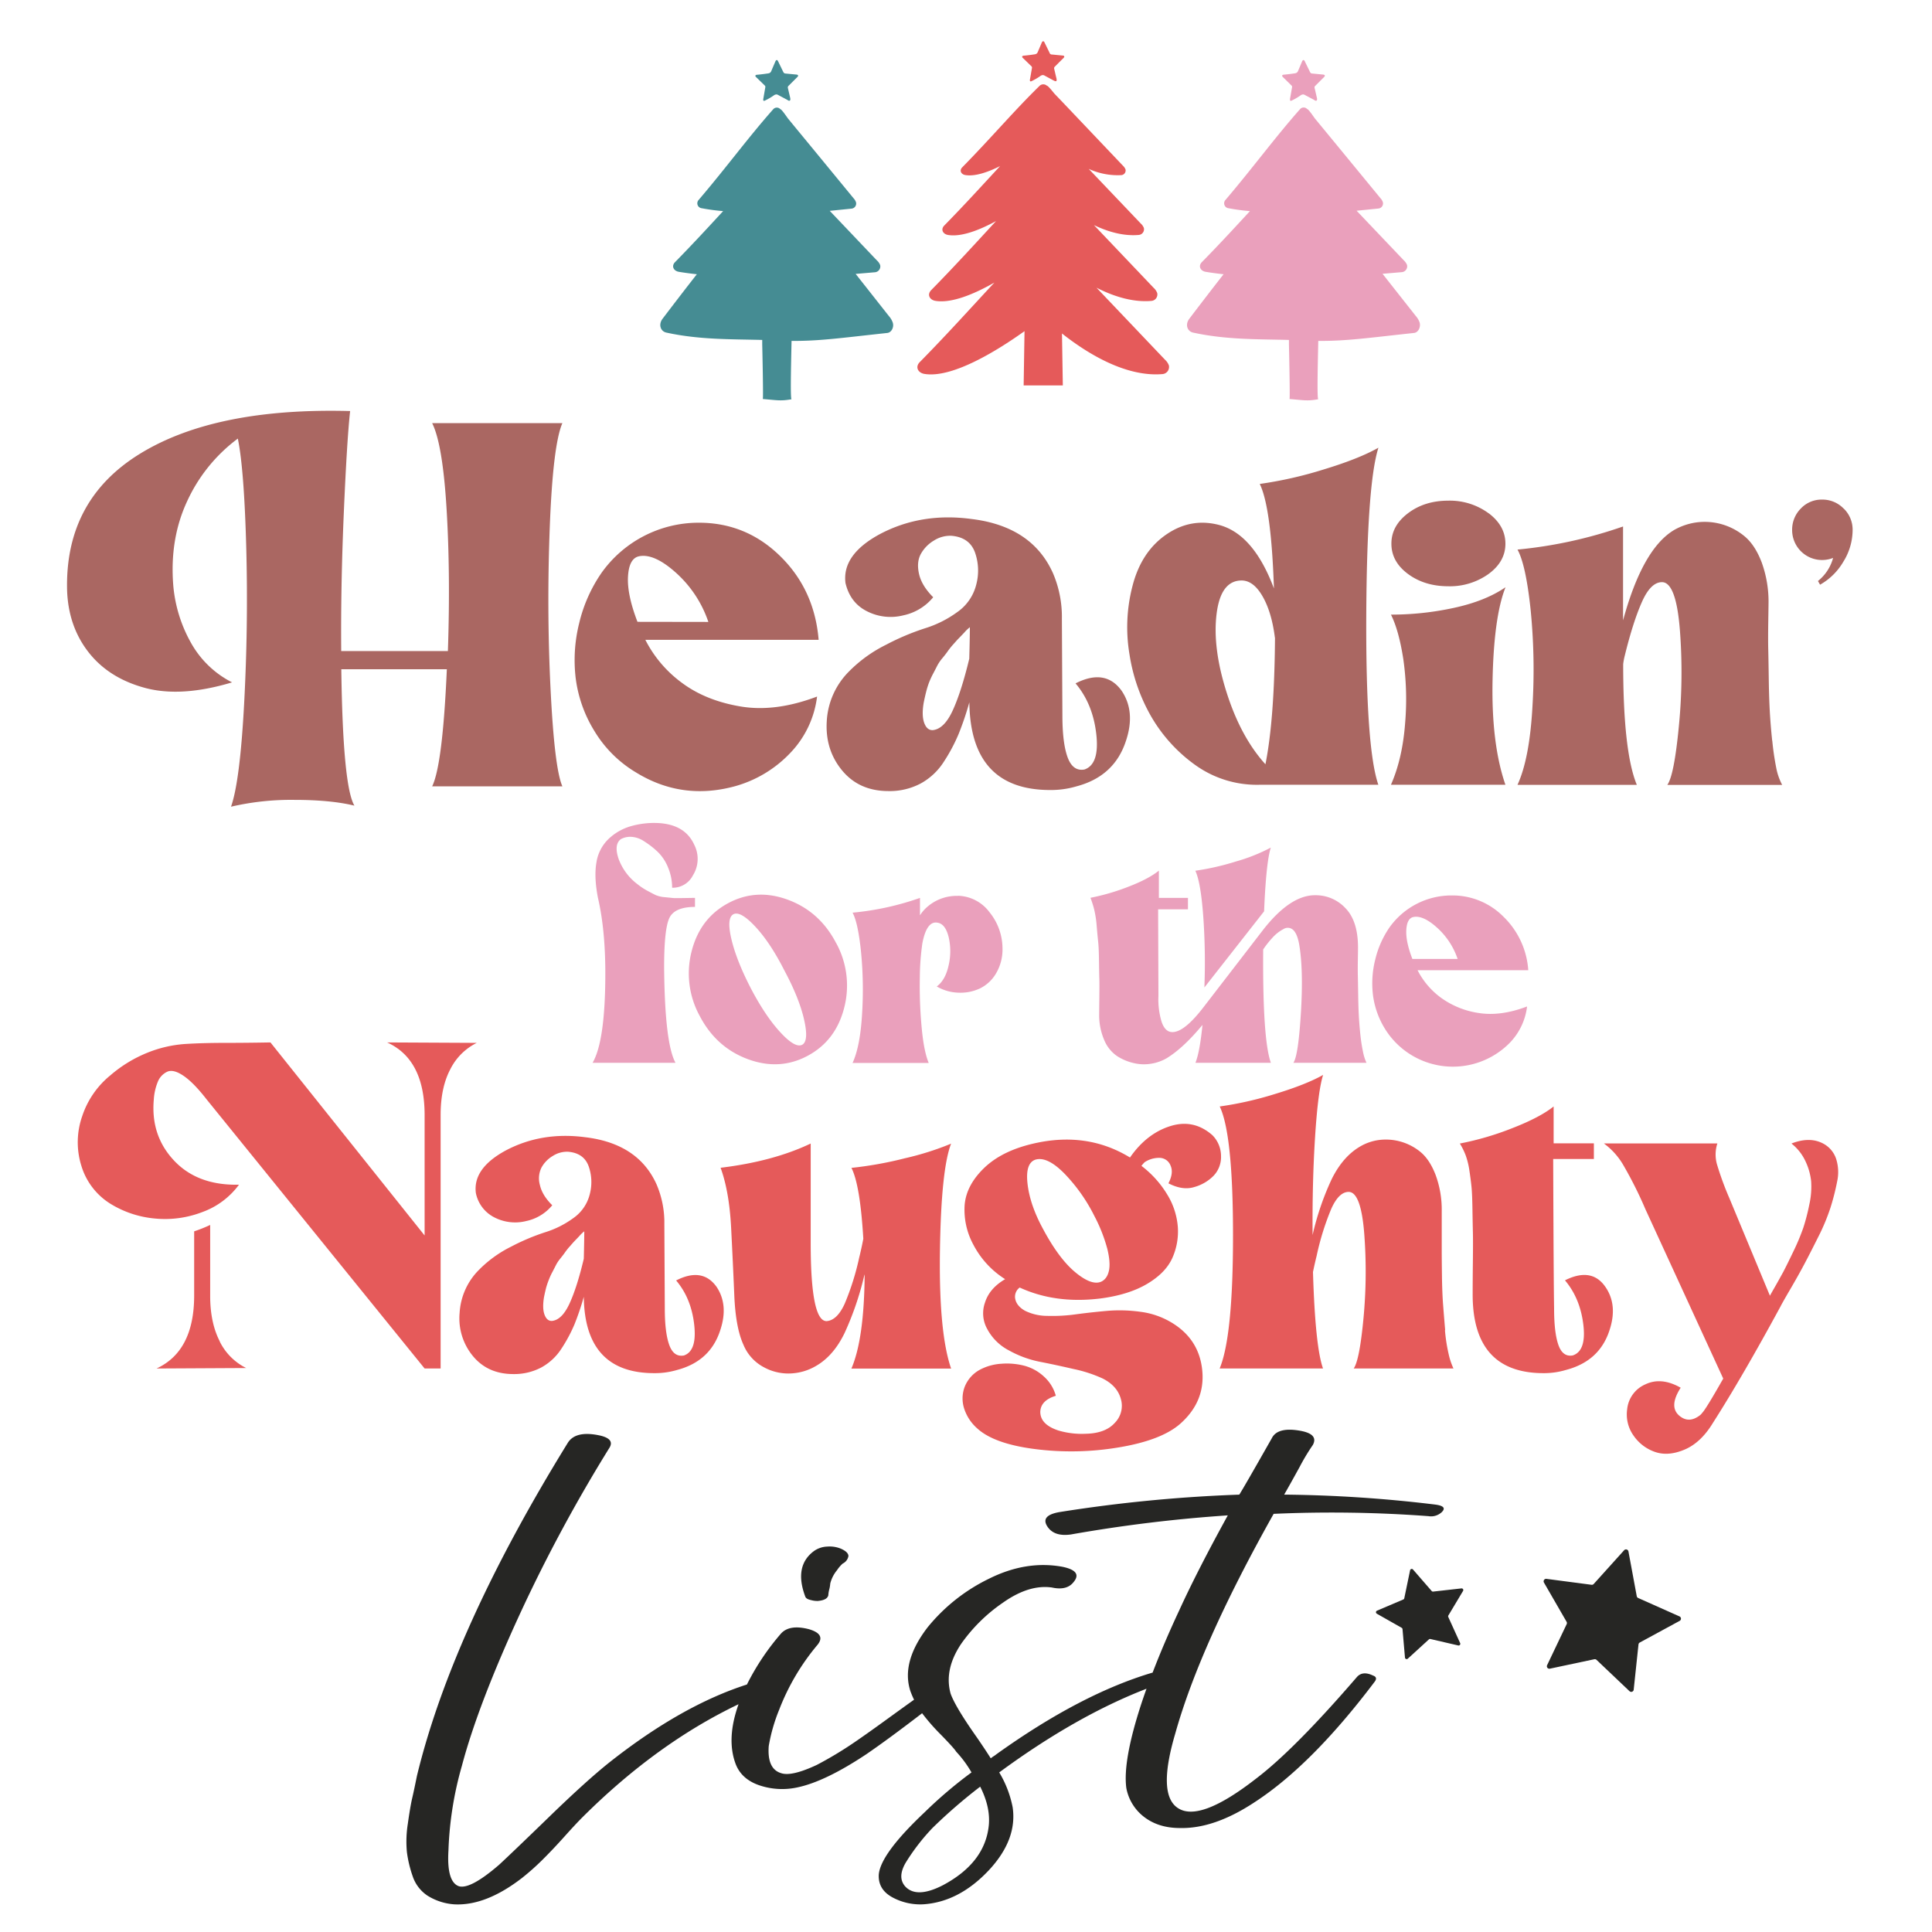
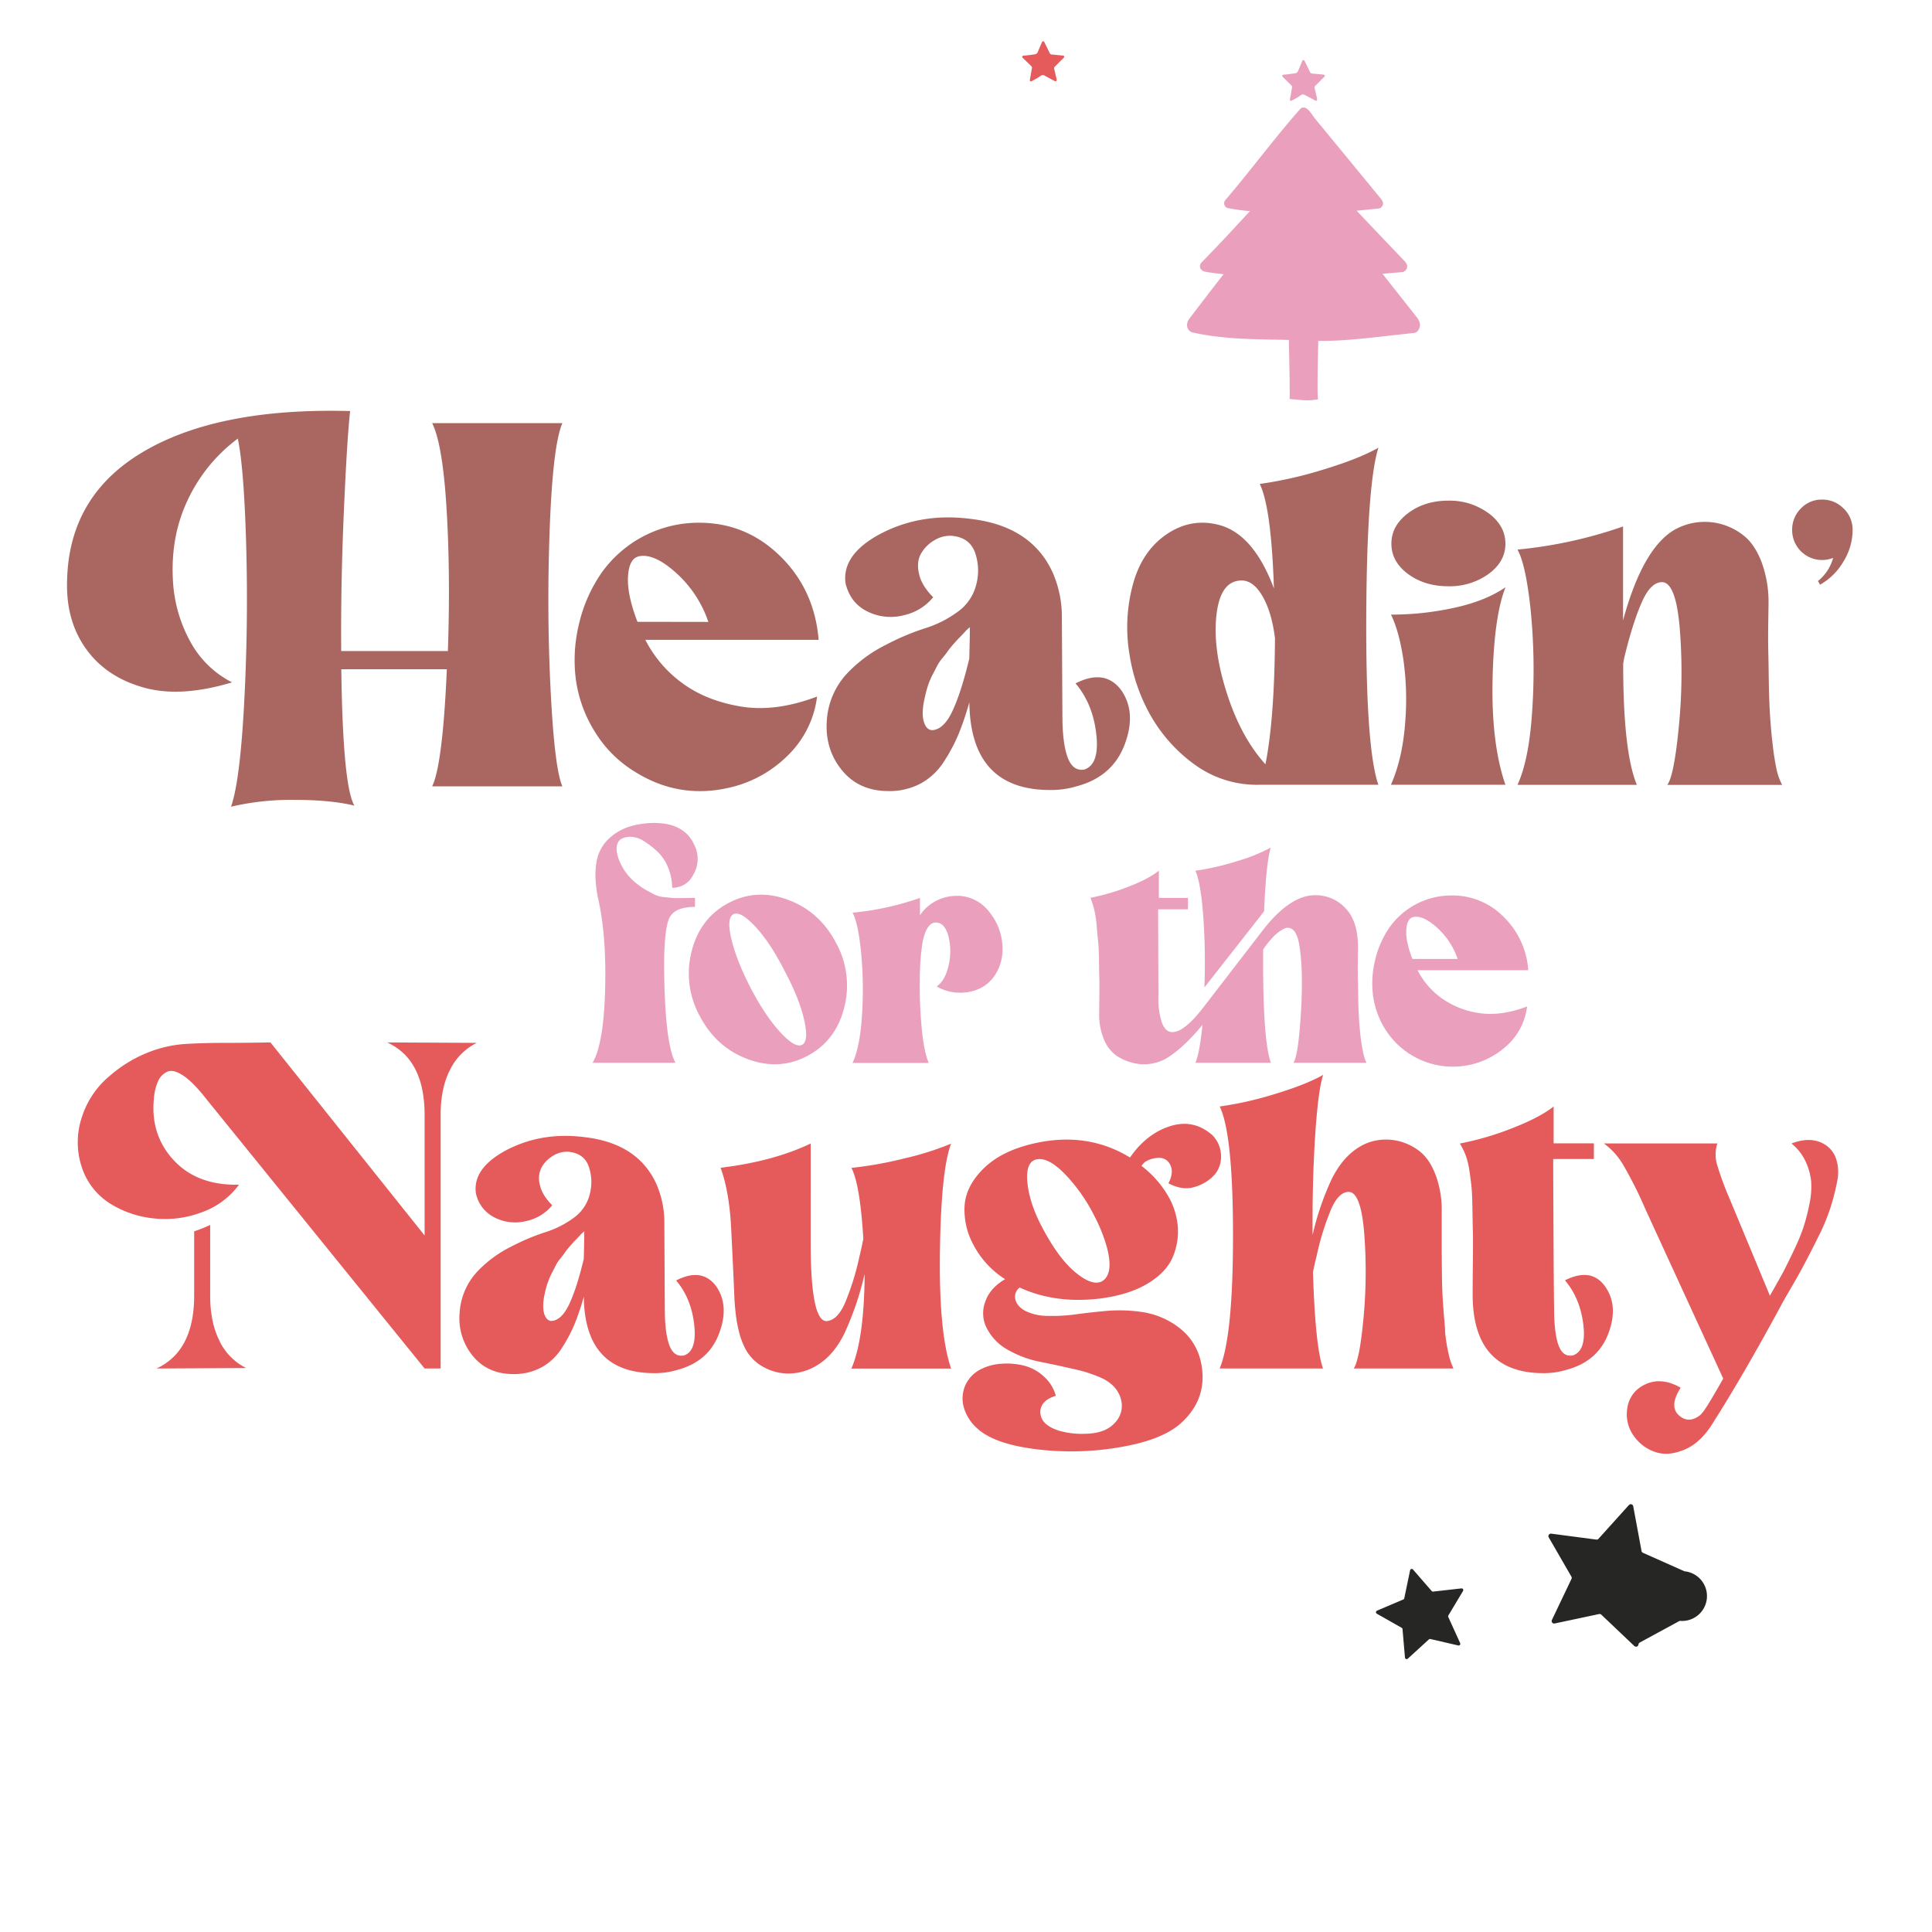
<svg xmlns="http://www.w3.org/2000/svg" id="Layer_1" data-name="Layer 1" viewBox="0 0 864 864">
  <defs>
    <style>.cls-1{fill:#262624;}.cls-2{fill:#458c93;}.cls-3{fill:#eaa0bc;}.cls-4{fill:#e55a5a;}.cls-5{fill:#aa6762;}</style>
  </defs>
  <title>Christmas</title>
-   <path class="cls-1" d="M751.17,724.85l-17.86,9.7a1.09,1.09,0,0,0-.57.86l-2.14,20.21a1.11,1.11,0,0,1-1.87.69l-14.74-14a1.12,1.12,0,0,0-1-.29l-19.88,4.22a1.11,1.11,0,0,1-1.23-1.57l8.74-18.34a1.13,1.13,0,0,0,0-1l-10.16-17.6a1.12,1.12,0,0,1,1.12-1.66l20.14,2.65a1.11,1.11,0,0,0,1-.36l13.61-15.1a1.12,1.12,0,0,1,1.92.55l3.71,20a1.08,1.08,0,0,0,.64.82l18.56,8.27A1.12,1.12,0,0,1,751.17,724.85ZM640.28,711.54l-8.38-9.65a.75.75,0,0,0-1.3.34L628,714.76a.75.75,0,0,1-.44.54l-11.77,5a.76.76,0,0,0-.08,1.35l11.12,6.31a.76.76,0,0,1,.38.59l1.1,12.73a.76.76,0,0,0,1.26.49l9.44-8.62a.75.75,0,0,1,.67-.18l12.45,2.89a.76.76,0,0,0,.86-1.05l-5.29-11.64a.76.76,0,0,1,0-.7l6.59-11a.75.75,0,0,0-.73-1.13l-12.7,1.43A.75.75,0,0,1,640.28,711.54Z" />
-   <path class="cls-2" d="M396.81,148.9c-20.55,2.21-30.21,3.64-42.82,3.56-.26,12-.57,26,0,26.08-4.92.9-6.61.4-12.87-.1.3,0-.19-22.38-.25-24.42,0-.65,0-1.3,0-2-14.42-.36-28.21-.09-42.87-3.28-2.61-.57-3.65-3.6-1.69-6.2,5.32-7,10.42-13.64,15.33-19.9-2.66-.28-5.33-.63-8.05-1.08-2.33-.39-3.44-2.51-1.75-4.29,7.85-8,14.84-15.59,21.55-22.86a92.81,92.81,0,0,1-9.55-1.28,2.22,2.22,0,0,1-1.4-3.72C325,74.7,334.7,61.35,345.82,48.82a2.12,2.12,0,0,1,3.14,0c.59,0,3,3.61,3.41,4.15l3.53,4.3,7.76,9.42,18.08,22a4.92,4.92,0,0,1,1.08,1.8,2.29,2.29,0,0,1-1.87,2.8l-9.88,1,21.1,22.19a5.37,5.37,0,0,1,1.44,2.06,2.62,2.62,0,0,1-2.38,3.22l-8.58.73,14.87,18.86a8.52,8.52,0,0,1,1.75,3C399.87,146.4,398.64,148.7,396.81,148.9ZM341.91,38.15a1,1,0,0,1,.33.46,1,1,0,0,1,0,.48l-.9,5.2c-.05.3-.06.68.22.79a.65.65,0,0,0,.5-.09,27.82,27.82,0,0,0,3.82-2.2,2.36,2.36,0,0,1,1.35-.57,2.24,2.24,0,0,1,.92.34l3.75,2c.46.25,1,.77,1.39.34.26-.27.13-.93.06-1.25l-1-4.28a1.14,1.14,0,0,1,0-.55,1,1,0,0,1,.33-.47l3.9-3.9c.2-.2.41-.46.32-.72s-.43-.35-.72-.38l-4.81-.46a1.34,1.34,0,0,1-.63-.16,1.46,1.46,0,0,1-.51-.66l-2.28-4.69a2.09,2.09,0,0,0-.17-.28.54.54,0,0,0-.39-.25c-.31,0-.51.32-.63.61L345,31.58a2.2,2.2,0,0,1-.57.91,2.27,2.27,0,0,1-1.05.36c-1.59.24-3.19.44-4.79.58-.33,0-.75.14-.79.47a.77.77,0,0,0,.31.56Z" />
+   <path class="cls-1" d="M751.17,724.85l-17.86,9.7a1.09,1.09,0,0,0-.57.86a1.11,1.11,0,0,1-1.87.69l-14.74-14a1.12,1.12,0,0,0-1-.29l-19.88,4.22a1.11,1.11,0,0,1-1.23-1.57l8.74-18.34a1.13,1.13,0,0,0,0-1l-10.16-17.6a1.12,1.12,0,0,1,1.12-1.66l20.14,2.65a1.11,1.11,0,0,0,1-.36l13.61-15.1a1.12,1.12,0,0,1,1.92.55l3.71,20a1.08,1.08,0,0,0,.64.82l18.56,8.27A1.12,1.12,0,0,1,751.17,724.85ZM640.28,711.54l-8.38-9.65a.75.75,0,0,0-1.3.34L628,714.76a.75.75,0,0,1-.44.54l-11.77,5a.76.76,0,0,0-.08,1.35l11.12,6.31a.76.76,0,0,1,.38.59l1.1,12.73a.76.76,0,0,0,1.26.49l9.44-8.62a.75.75,0,0,1,.67-.18l12.45,2.89a.76.76,0,0,0,.86-1.05l-5.29-11.64a.76.76,0,0,1,0-.7l6.59-11a.75.75,0,0,0-.73-1.13l-12.7,1.43A.75.75,0,0,1,640.28,711.54Z" />
  <path class="cls-3" d="M632.36,148.9c-20.54,2.21-30.21,3.64-42.82,3.56-.26,12-.57,26,0,26.08-4.92.9-6.62.4-12.87-.1.3,0-.2-22.38-.25-24.42,0-.65,0-1.3,0-2-14.41-.36-28.21-.09-42.87-3.28-2.6-.57-3.65-3.6-1.68-6.2,5.32-7,10.42-13.64,15.32-19.9-2.65-.28-5.33-.63-8-1.08-2.33-.39-3.44-2.51-1.76-4.29,7.86-8,14.84-15.59,21.55-22.86a93,93,0,0,1-9.54-1.28,2.22,2.22,0,0,1-1.4-3.72c12.55-14.76,22.28-28.11,33.39-40.64a2.12,2.12,0,0,1,3.14,0c.6,0,3,3.61,3.41,4.15l3.54,4.3,7.75,9.42,18.08,22a4.79,4.79,0,0,1,1.08,1.8,2.29,2.29,0,0,1-1.86,2.8l-9.89,1,21.11,22.19a5.6,5.6,0,0,1,1.44,2.06,2.62,2.62,0,0,1-2.39,3.22l-8.57.73,14.87,18.86a8.67,8.67,0,0,1,1.75,3C635.42,146.4,634.2,148.7,632.36,148.9ZM577.47,38.15a1.09,1.09,0,0,1,.33.46,1.11,1.11,0,0,1,0,.48c-.3,1.73-.61,3.47-.91,5.2,0,.3,0,.68.22.79a.67.67,0,0,0,.51-.09,27.82,27.82,0,0,0,3.82-2.2,2.36,2.36,0,0,1,1.34-.57,2.24,2.24,0,0,1,.92.34l3.76,2c.45.25,1,.77,1.38.34.27-.27.14-.93.06-1.25-.33-1.42-.65-2.85-1-4.28a1.14,1.14,0,0,1,0-.55,1,1,0,0,1,.33-.47l3.9-3.9c.2-.2.41-.46.32-.72s-.44-.35-.72-.38l-4.82-.46a1.4,1.4,0,0,1-.63-.16,1.44,1.44,0,0,1-.5-.66l-2.29-4.69a2,2,0,0,0-.16-.28.56.56,0,0,0-.39-.25c-.32,0-.51.32-.64.61-.57,1.36-1.14,2.72-1.72,4.08a2.13,2.13,0,0,1-.58.91,2.23,2.23,0,0,1-1.05.36c-1.58.24-3.18.44-4.78.58-.33,0-.75.14-.79.47a.79.79,0,0,0,.3.56Z" />
  <path class="cls-4" d="M466.93,18.67a1.33,1.33,0,0,1,.16.28q1.14,2.31,2.26,4.62a1.09,1.09,0,0,0,1.12.81l4.75.46c.28,0,.62.1.71.37s-.12.52-.31.71q-1.94,1.92-3.85,3.85a1,1,0,0,0-.33.47,1.11,1.11,0,0,0,0,.54c.33,1.41.65,2.82,1,4.22.07.32.21,1-.06,1.24s-.91-.1-1.37-.34l-3.7-2a2.14,2.14,0,0,0-.91-.34,2.29,2.29,0,0,0-1.32.56,28.84,28.84,0,0,1-3.77,2.18.69.69,0,0,1-.5.08c-.27-.11-.27-.49-.22-.77l.9-5.14a1.29,1.29,0,0,0,0-.48,1.12,1.12,0,0,0-.33-.45l-3.75-3.64a.72.72,0,0,1-.3-.55c0-.32.45-.43.77-.46,1.58-.14,3.16-.33,4.73-.58a2.08,2.08,0,0,0,1-.35,2.17,2.17,0,0,0,.57-.9c.57-1.34,1.14-2.68,1.7-4,.12-.29.32-.62.63-.61A.54.54,0,0,1,466.93,18.67Z" />
-   <path class="cls-4" d="M522.71,163.34a6.81,6.81,0,0,0-1.75-2.51L492.11,130.5l-1.74-1.83c7.54,3.84,16.11,6.6,24.5,5.9A2.89,2.89,0,0,0,517.5,131a6.1,6.1,0,0,0-1.59-2.28l-26.17-27.51-.52-.55c6.26,3,13.19,5,20,4.41a2.55,2.55,0,0,0,2.32-3.13,5.39,5.39,0,0,0-1.4-2L487,75.65l-.13-.13a31.21,31.21,0,0,0,14.56,2.8,2.08,2.08,0,0,0,1.9-2.56,4.42,4.42,0,0,0-1.14-1.65L483.3,54.22l-8-8.42L471.66,42c-.46-.48-2.88-3.67-3.49-3.67a2.39,2.39,0,0,0-3.2,0c-11.42,11.13-21.52,23.13-34.69,36.54-1.34,1.41-.46,3.1,1.4,3.41,4.3.72,10-1.23,15.56-4-7.78,8.39-15.78,17.22-25,26.62-1.64,1.73-.56,3.79,1.71,4.17,5.9,1,14-2.13,21.49-6.21-9,9.75-18.32,20-29.07,30.95-1.85,2-.63,4.29,1.94,4.73,7.22,1.2,17.31-3,26.39-8.18-10.41,11.19-21,23-33.45,35.65-2.05,2.15-.7,4.72,2.13,5.2,12.67,2.12,33.32-10.92,44.79-19.12l-.39,24.28H475.3l-.38-23.24c10.1,8,27.83,19.59,44.89,18.17A3.19,3.19,0,0,0,522.71,163.34Z" />
  <path class="cls-5" d="M245.86,235.76q-1.41,36.75.35,72.33t5.29,43.57H193.26q4.69-9.63,6.57-52.37h-47.2q.7,52.36,5.87,61-10.58-2.58-26.77-2.58a118.25,118.25,0,0,0-28.42,3.05q4-11.26,5.87-46.14t.94-69.87q-.95-35-3.76-48.61A72.47,72.47,0,0,0,83.7,224.14Q75.84,241,77.48,261.71a63.33,63.33,0,0,0,8.1,26.07,43.75,43.75,0,0,0,18.2,17.38Q81,312,64.8,307.62t-25.25-16Q30.51,280,30,263.82q-.93-40.38,32.76-61t93.82-19q-1.41,12.69-2.82,45.33t-1.17,62H200.3q1.17-34.29-.58-63.41t-6.46-38.52H251.5Q247.27,199,245.86,235.76ZM366.1,286.13H288.6a54.46,54.46,0,0,0,16.56,19.38q10.68,7.88,26.18,10.45t34.06-4.46a44.13,44.13,0,0,1-12,25.24,53.92,53.92,0,0,1-24.9,14.92Q305,358,284.61,345.55a54,54,0,0,1-18.67-18.44,59.26,59.26,0,0,1-8.46-23.6A68.09,68.09,0,0,1,259,278.74a66.7,66.7,0,0,1,10-22.55,53.28,53.28,0,0,1,43.57-22.43q21.13,0,36.4,15T366.1,286.13Zm-49.32-8a51.71,51.71,0,0,0-14.32-21.84q-9.87-8.92-16.68-7.52-4.45.94-4.93,9t4.23,20.31ZM501.6,308.91q6.34,9.4,1.88,22.55-5.18,15.74-22.08,20.2a40.33,40.33,0,0,1-11.74,1.64q-35.7,0-36.16-39.22a134.84,134.84,0,0,1-4.82,14.21,76.67,76.67,0,0,1-6.57,12.33,28.54,28.54,0,0,1-10.34,9.74,29.5,29.5,0,0,1-14.44,3.41q-13.15,0-20.78-9.28t-6.81-22.07a34,34,0,0,1,10-22.2,61.56,61.56,0,0,1,16.44-11.85,109.74,109.74,0,0,1,17.49-7.4A49,49,0,0,0,428,273.8a21.19,21.19,0,0,0,8.57-12.32A24.35,24.35,0,0,0,436,247q-2.46-6.69-10.45-7.39a13.48,13.48,0,0,0-7.87,2.11,16,16,0,0,0-5.87,6q-2,3.64-.82,8.92t6.34,10.45a23.53,23.53,0,0,1-13.38,8.1,23.2,23.2,0,0,1-16.09-1.76q-7.63-3.75-9.75-12.68-1.63-12.67,15.27-21.84,18.54-9.85,41.1-6.81,27,3.28,36.4,24.19a49.59,49.59,0,0,1,4,20.43l.23,43.21q0,12.45,2.35,18.79t7.52,5.4q6.81-2.34,5.28-15.85t-9.27-22.66Q494.32,298.82,501.6,308.91ZM433.73,280.5a16.45,16.45,0,0,0-2.46,2.35c-1.34,1.41-2.2,2.31-2.59,2.7s-1.17,1.25-2.35,2.58a33.21,33.21,0,0,0-2.46,3.05c-.47.71-1.26,1.73-2.35,3.06a19,19,0,0,0-2.35,3.4c-.47.94-1.1,2.16-1.88,3.64a37.31,37.31,0,0,0-1.88,4.11,39.69,39.69,0,0,0-1.29,4.23c-.39,1.57-.74,3.13-1.05,4.7-.63,3.75-.56,6.73.23,8.92s2,3.29,3.76,3.29q5.16-.46,9-8.81t7.4-23.13Q433.73,284.72,433.73,280.5ZM611,275.45q-.24,59.07,5.4,75.5H563.37a47.28,47.28,0,0,1-28.3-8.45,69.36,69.36,0,0,1-20.78-23,80.42,80.42,0,0,1-9.16-26.77,73.09,73.09,0,0,1,1.29-30.53q3.87-15.27,14.91-23t23.72-4.47q15.5,4,24.66,28.42-1.19-36.17-6.34-46.73a179,179,0,0,0,28.53-6.46q15.86-4.81,24.54-9.75Q611.28,216.38,611,275.45Zm-40.86,9.74q-1.41-11.26-5.4-18.31t-9.16-7.28q-9.63-.24-11.51,14.91t4.46,35.11q6.34,20,17.38,32.17Q569.94,321.6,570.18,285.19Zm95.58-55.65a29.27,29.27,0,0,0-18.08-5.64q-10.57,0-18,5.64t-7.4,13.62q0,8,7.4,13.5t18,5.52a29.7,29.7,0,0,0,18.08-5.52q7.51-5.52,7.51-13.5T665.76,229.54Zm7.51,33.11q-8.92,6.11-22.89,9.16a131.94,131.94,0,0,1-28.3,3.05q3.52,7,5.52,19.85a127,127,0,0,1,.82,28.65q-1.18,15.84-6.34,27.59h51.19q-6.33-18.31-5.75-46.73T673.27,262.65Zm119.3,68.57q-.71-6.8-1.06-12.91T791,303.63q-.12-8.56-.23-13.15t0-12.1c.08-5,.12-7.75.12-8.22a51.51,51.51,0,0,0-3.06-18.67q-3-7.86-7.75-11.74a27.88,27.88,0,0,0-21.6-6.1,27.82,27.82,0,0,0-9.86,3.4q-14.1,8.46-22.78,40.39v-42a200,200,0,0,1-47.21,10.33q3.75,6.81,5.87,26.89a271.16,271.16,0,0,1,.82,43.33q-1.29,23.25-6.69,35H732q-6.11-14.79-6.1-54a29.2,29.2,0,0,1,.7-3.76q3.75-15.27,7.75-24.19t9.16-8.69q6.1.48,7.75,21.49a247.46,247.46,0,0,1-.47,43q-2.12,22-5.17,26.18H797a27.17,27.17,0,0,1-2.7-7.87A118.61,118.61,0,0,1,792.57,331.22Zm31.94-103.8a13.14,13.14,0,0,0-9.63-4,12.73,12.73,0,0,0-9.51,4,13.36,13.36,0,0,0-3.88,9.63,13.39,13.39,0,0,0,18.32,12.45A19.76,19.76,0,0,1,813,259.83l.94,1.65a28.06,28.06,0,0,0,10.45-10.34,26.9,26.9,0,0,0,4.11-14.09A13.14,13.14,0,0,0,824.51,227.42Z" />
  <path class="cls-4" d="M201.35,478.24q-4.31,8.19-4.3,20.46V612h-7.16L92.31,491.54q-5.73-7.37-10.23-10.43t-7.26-1.84a8.31,8.31,0,0,0-4.2,4.4,24.78,24.78,0,0,0-1.84,8.08q-1.43,16.15,9.1,27.31t29,10.74a35.23,35.23,0,0,1-16.47,12.27,46.28,46.28,0,0,1-21,2.87,45.61,45.61,0,0,1-19.24-6.14,30.23,30.23,0,0,1-13.8-17.49,35.27,35.27,0,0,1,.41-22.2A39.46,39.46,0,0,1,49.35,480.9a59.23,59.23,0,0,1,16.57-10.12,55.06,55.06,0,0,1,16.67-3.89q8.09-.51,17.9-.51t20.46-.2l68.94,86.33V498.7q0-24.94-16.78-32.52l40.1.2A26.22,26.22,0,0,0,201.35,478.24Zm619.74,39.9a12,12,0,0,0-5.42-6.55q-6.13-3.48-14.52-.2a21.79,21.79,0,0,1,6.24,7.87,27.5,27.5,0,0,1,2.56,9,36.42,36.42,0,0,1-.82,10.44A91.46,91.46,0,0,1,806.47,549a98.91,98.91,0,0,1-4.4,10.53q-3,6.26-4.6,9.31c-1.1,2-2.66,4.84-4.71,8.39-.55,1-1,1.71-1.23,2.25l-18.2-43.78a134.6,134.6,0,0,1-5.53-15.14,16.17,16.17,0,0,1,.21-9.2H717.27a31.74,31.74,0,0,1,8.59,9.51,180.59,180.59,0,0,1,10,19.94l34.78,75.7q-7.78,13.71-9.41,15.34a5.09,5.09,0,0,1-1.23,1.23q-4.71,3.48-8.8.2-5.12-4.08.41-12.68-8.6-4.9-15.75-1.53a13.58,13.58,0,0,0-8.18,11.14,16.32,16.32,0,0,0,3,12,19.14,19.14,0,0,0,9.62,7.16q5.84,1.95,13.09-1.12T766,636.38q13.31-20.86,30.28-52.17.81-1.63,4.4-7.77t6.13-10.94q2.57-4.82,6.24-12.18a91.78,91.78,0,0,0,5.53-13.19,104.29,104.29,0,0,0,3-11.76A19.41,19.41,0,0,0,821.09,518.14ZM320.41,575.42q5.52,8.18,1.63,19.64-4.5,13.71-19.23,17.59a34.73,34.73,0,0,1-10.22,1.43q-31.11,0-31.51-34.16a118.19,118.19,0,0,1-4.19,12.38A67.27,67.27,0,0,1,251.16,603a25,25,0,0,1-9,8.49,25.9,25.9,0,0,1-12.58,3q-11.46,0-18.11-8.08a26.46,26.46,0,0,1-5.93-19.23,29.63,29.63,0,0,1,8.69-19.33,53.66,53.66,0,0,1,14.32-10.33,97.68,97.68,0,0,1,15.24-6.45,42.59,42.59,0,0,0,12.48-6.24,18.42,18.42,0,0,0,7.47-10.74,21.24,21.24,0,0,0-.51-12.58q-2.14-5.82-9.1-6.44a11.71,11.71,0,0,0-6.86,1.84,13.74,13.74,0,0,0-5.11,5.22,10.87,10.87,0,0,0-.72,7.77q1,4.61,5.53,9.1a20.56,20.56,0,0,1-11.67,7.06,20.26,20.26,0,0,1-14-1.53,15.64,15.64,0,0,1-8.49-11q-1.43-11,13.3-19,16.16-8.58,35.8-5.93,23.52,2.87,31.71,21.07a43.19,43.19,0,0,1,3.48,17.8l.2,37.64q0,10.85,2,16.37t6.54,4.7q5.94-2,4.61-13.8t-8.08-19.75Q314.07,566.63,320.41,575.42Zm-59.12-24.76a13.75,13.75,0,0,0-2.15,2.05c-1.16,1.23-1.91,2-2.25,2.35s-1,1.1-2,2.25a29.37,29.37,0,0,0-2.15,2.66c-.41.62-1.09,1.5-2,2.66a16.53,16.53,0,0,0-2.05,3c-.41.82-.95,1.87-1.63,3.17a30.86,30.86,0,0,0-1.64,3.58A33.75,33.75,0,0,0,244.2,576c-.34,1.37-.65,2.73-.92,4.09-.54,3.28-.48,5.87.21,7.78s1.77,2.86,3.27,2.86q4.5-.4,7.88-7.67t6.44-20.15Q261.29,554.35,261.29,550.66Zm-163,49.21q-4.29-8.29-4.3-20.36V547.8a63.58,63.58,0,0,1-7.16,2.86v28.85Q86.78,604.26,70,612l40.1-.21A26.14,26.14,0,0,1,98.24,599.87Zm548-5q-.51-5.93-.92-11.25t-.52-12.79c-.06-5-.1-8.79-.1-11.45v-17.7A45,45,0,0,0,642,525.4q-2.65-6.85-6.75-10.23a24.36,24.36,0,0,0-18.82-5.32,22.43,22.43,0,0,0-8.39,3q-7.56,4.5-12.48,14.42A123.14,123.14,0,0,0,587,552.3q-.19-23.73,1.13-44.19t3.58-27.41q-7.57,4.29-21.38,8.49a155.62,155.62,0,0,1-24.86,5.63q5.94,12.48,5.94,57.69T545.43,612h46.24q-3.48-9.62-4.5-43.17c.54-2.59,1.09-5,1.63-7.16a118.81,118.81,0,0,1,6.55-21.07q3.48-7.77,8-7.57,5.31.42,6.75,18.72a222.31,222.31,0,0,1-.31,37.44Q608,608.36,605.37,612H650a31.89,31.89,0,0,1-2.25-6.86A74.33,74.33,0,0,1,646.19,594.85ZM522.53,529.18q2.44-4.7.92-8a5.33,5.33,0,0,0-4.91-3.38,11.73,11.73,0,0,0-6.65,1.94,16,16,0,0,0-1.43,1.64,45.68,45.68,0,0,1,11.45,12.68,32.39,32.39,0,0,1,4.81,14.53,29,29,0,0,1-2.45,14q-3,6.66-11.26,11.56t-21,6.55q-20.06,2.44-36-4.91a5.07,5.07,0,0,0-1.94,5.32c.47,2,1.94,3.75,4.4,5.11a22.67,22.67,0,0,0,9.92,2.25,76.4,76.4,0,0,0,12.89-.72q6.84-.91,13.91-1.53a67.32,67.32,0,0,1,14.73.41,35.71,35.71,0,0,1,13.8,4.7q12.48,7.38,13.92,21.38t-9.82,24q-8.4,7.37-27.31,10.54a128,128,0,0,1-37.44.81q-18.53-2.34-26.08-9.3a19.9,19.9,0,0,1-5.73-8.6,14.65,14.65,0,0,1,.1-9.82,14.86,14.86,0,0,1,7.26-8,23.3,23.3,0,0,1,9.11-2.46,31.37,31.37,0,0,1,10.12.82,20.72,20.72,0,0,1,8.9,4.81,17.89,17.89,0,0,1,5.42,8.69q-6.75,2.06-6.95,7.16,0,5.73,8.18,8.39a36.94,36.94,0,0,0,12.27,1.43c5.87-.13,10.2-1.81,13-5a10.86,10.86,0,0,0,2.56-10.64q-1.63-5.83-8.18-9.1a60.83,60.83,0,0,0-12.89-4.2q-8.39-1.94-15.24-3.27a47,47,0,0,1-13.6-5,23,23,0,0,1-9.82-9.62,14.36,14.36,0,0,1-1-11.86q2-6.35,9-10.44a40.06,40.06,0,0,1-14.11-15.24,32.71,32.71,0,0,1-4-17.9q.72-8.79,8.59-16.46t21.79-10.95q24.14-5.73,43.57,6.14,7.37-10.64,17.9-14t18.93,4a13.28,13.28,0,0,1,3.88,9.41,12.12,12.12,0,0,1-3.37,8.8,19.28,19.28,0,0,1-8.59,5Q528.87,532.47,522.53,529.18Zm-27.42,29a70.47,70.47,0,0,0-5.72-14.42A76.1,76.1,0,0,0,476.19,525q-7.67-7.87-13-6.44-4.71,1.43-3.68,10.74t6.75,19.94q7.16,13.5,14.52,19.64t11.66,4.3q2.67-1.23,3.48-4.91T495.11,558.13Zm-69.75-46.74a129.15,129.15,0,0,1-20.67,6.54,167.54,167.54,0,0,1-23.93,4.3q3.89,7.57,5.32,31.71-.82,4.29-1.84,8.39a116.61,116.61,0,0,1-6.45,20.56q-3.37,7.47-8.08,7.87-7.15.21-7.16-34.78V511.39q-16.77,8-40.3,10.84,3.88,10.63,4.71,26.8t1.43,30.48q.62,14.32,4.09,21.89a19.92,19.92,0,0,0,9.31,10.13,22.74,22.74,0,0,0,12.37,2.65A24.3,24.3,0,0,0,365,610.81q7.77-4.5,12.68-14.63a135.31,135.31,0,0,0,8.8-25.67l.2-.62q-.21,28.85-5.93,42.15h44.6q-5.53-16-5-52.58T425.36,511.39Zm274.53,61.16q6.75,8,8.18,19.75t-4.71,13.8q-4.5.82-6.44-4.7T695,585q-.21-10.83-.41-66.69h18.2v-7h-18V494.82q-6.13,4.9-18.51,9.71a131.12,131.12,0,0,1-23.43,6.86,30.53,30.53,0,0,1,2.66,5.42,35,35,0,0,1,1.64,6.85q.61,4.1.92,7.16c.2,2,.34,5.25.41,9.62s.13,7.84.2,10.43.07,7,0,13.19-.1,11.15-.1,14.84q0,35.18,31.71,35.18a34.11,34.11,0,0,0,10-1.43q14.93-3.89,19.43-17.59,3.88-11.46-1.84-19.64Q711.75,566.63,699.89,572.55Z" />
  <path class="cls-3" d="M297,432.7q.3,33.9,5.1,42.6H265q5.85-10.05,5.7-41.7-.15-18.6-3.3-32.1-1.8-9.3-.68-15.75A18.4,18.4,0,0,1,272,375.33a24.08,24.08,0,0,1,9.6-5.7,37.78,37.78,0,0,1,12.23-1.58q12.45.45,16.65,9.75a13.82,13.82,0,0,1-.6,13.65,10.09,10.09,0,0,1-9.3,5.55,23.32,23.32,0,0,0-1.8-9,20.16,20.16,0,0,0-4.65-7.05,38.91,38.91,0,0,0-6.08-4.72,11.35,11.35,0,0,0-5.92-2,8.81,8.81,0,0,0-4.5,1.05q-3.15,2.4-1,8.78A24.87,24.87,0,0,0,285,395.35a29.33,29.33,0,0,0,4.5,3c1.5.8,2.7,1.43,3.6,1.88a13.14,13.14,0,0,0,4.27,1l3.75.38q.82.07,4.8,0l4.88-.08v4.05q-9.15,0-11.48,5T297,432.7Zm76.94-10.95a39.52,39.52,0,0,1,3.6,28.87q-3.75,14.78-16.34,21.53t-26.78,1.5q-14.17-5.25-21.52-19.35a39.54,39.54,0,0,1-3.6-28.88q3.75-14.76,16.35-21.52t26.77-1.5Q366.58,407.65,373.92,421.75ZM359.6,456q-2.18-9.6-8.77-21.9-6.3-12.45-13-19.65T328,408.85q-3.15,1.65-.9,11.17t8.7,22q6.44,12.3,13.12,19.57t9.83,5.63Q361.77,465.55,359.6,456Zm68.92-55.35a20,20,0,0,0-14.85,5.85,16.65,16.65,0,0,0-2.25,2.85v-7.8a125.63,125.63,0,0,1-30.15,6.6q2.4,4.35,3.75,17.17a173.2,173.2,0,0,1,.53,27.68q-.82,14.85-4.28,22.35h34.05q-2.25-5.4-3.22-16.65a197.3,197.3,0,0,1-.75-21.38,112.88,112.88,0,0,1,1.12-15.37q1.95-10.35,6.9-9.3c2.3.4,3.92,2.55,4.88,6.45a27.83,27.83,0,0,1,0,12.52q-1.44,6.68-5.33,9.53a20.3,20.3,0,0,0,9.53,2.77,20.59,20.59,0,0,0,9.6-1.8,17,17,0,0,0,7.35-6.75A21.07,21.07,0,0,0,448.32,424,25.75,25.75,0,0,0,442.55,408,18.16,18.16,0,0,0,428.52,400.6Zm110.09,40.95,26.7-34.05q.9-21.9,3-28.5a79.75,79.75,0,0,1-15.67,6.23,114.94,114.94,0,0,1-18.08,4.12q2.4,5.1,3.53,20.25A291.5,291.5,0,0,1,538.61,441.55Zm69.75,21.15q-.45-4.35-.67-8.25t-.3-9.38c-.06-3.65-.1-6.45-.15-8.4s-.06-4.52,0-7.72.07-4.95.07-5.25q0-11.85-5.62-17.62a18.11,18.11,0,0,0-13.43-5.78q-11.1-.15-23.25,15.3l-26.7,34.65q-8.85,11.55-14.25,11.25c-2.09-.1-3.65-1.7-4.65-4.8a35,35,0,0,1-1.35-11.4l-.14-38.7h13.34v-5.1h-13V389.35q-4.66,3.75-13.65,7.2a98.84,98.84,0,0,1-16.95,4.95,44.63,44.63,0,0,1,1.65,5.17,45.87,45.87,0,0,1,1.12,7.28c.25,2.9.47,5.32.68,7.27s.32,4.86.37,8.7.1,6.48.15,7.88.05,4.22,0,8.47-.07,6.63-.07,7.13a28.07,28.07,0,0,0,2.25,11.7,16.12,16.12,0,0,0,5.77,7.2,23.45,23.45,0,0,0,7.58,3.15,19.62,19.62,0,0,0,7.8.22,20.24,20.24,0,0,0,6.59-2.32q7.5-4.5,16.2-15-1.2,12.15-3.15,16.95h33.75q-3.75-10.35-3.45-50.7a43.29,43.29,0,0,1,4.5-5.63,17.52,17.52,0,0,1,4.65-3.52,3.5,3.5,0,0,1,4.2.37q1.8,1.57,2.7,6.23,2,11.4.83,30.75t-3.38,22.5h32.7a21.47,21.47,0,0,1-1.57-5A75,75,0,0,1,608.36,462.7Zm74.55-12.6a28.21,28.21,0,0,1-7.65,16.12,35.7,35.7,0,0,1-55.88-6.15A37.82,37.82,0,0,1,614,445a43.64,43.64,0,0,1,1-15.83,42.83,42.83,0,0,1,6.37-14.4,34,34,0,0,1,27.83-14.32,32,32,0,0,1,23.25,9.6,36.72,36.72,0,0,1,11,23.85h-49.5a34.88,34.88,0,0,0,10.57,12.37A38.3,38.3,0,0,0,661.16,453Q671.06,454.6,682.91,450.1Zm-51.3-21.3h20.25a33,33,0,0,0-9.15-13.95q-6.3-5.7-10.65-4.8-2.85.6-3.15,5.77T631.61,428.8Z" />
-   <path class="cls-1" d="M360.12,714Q355,700.32,364,693.64a10.93,10.93,0,0,1,6-2,13.19,13.19,0,0,1,6,.92q3.42,1.5,3.42,3.34a4.62,4.62,0,0,1-2.57,3.34,16,16,0,0,0-2.56,3,15,15,0,0,0-3,5.93,14,14,0,0,1-.43,2.59,13.46,13.46,0,0,0-.43,2.6q-.42,2.22-4.7,2.6a10.65,10.65,0,0,1-3-.38C361.26,715.27,360.4,714.77,360.12,714Zm284.27-37.45a6.94,6.94,0,0,1-5.56,1.48A582.4,582.4,0,0,0,569.58,677q-32.91,58.59-44,98.27-8.12,27.43,1.29,33.37,9.82,6.31,35-13.35,17.08-13,44.88-45.24,2.57-3,7.27-.74c1.42.5,1.71,1.36.86,2.6Q586.69,789.32,561,806q-18,11.88-33.35,11.5-9.41,0-15.82-4.82a21.09,21.09,0,0,1-8.12-13q-1.69-12.24,6.84-38.19c.69-2.07,1.42-4.17,2.17-6.28q-31.63,12.25-65.86,37.42a47.91,47.91,0,0,1,6,15.58Q455,822.68,442.2,836.4q-13.26,14.08-29.07,15.2A26.09,26.09,0,0,1,399,848.45q-6.4-3.53-6-10.2.85-9.27,20.51-27.81a197,197,0,0,1,20.95-17.8,50.08,50.08,0,0,0-6.84-9.27q-.86-1.47-6.84-7.6a93.17,93.17,0,0,1-8.41-9.6q-15,11.52-24.93,18.32-18.37,12.22-30.78,14.83a31.85,31.85,0,0,1-17.1-.93q-8.12-2.77-10.68-9.82-4.05-11.16,1.4-26.43-36.57,17.46-69.79,50.53-3,3-8.12,8.71t-9.84,10.39a109.85,109.85,0,0,1-9,8q-16.26,12.6-30.36,11.86a25.87,25.87,0,0,1-12-3.89,16.77,16.77,0,0,1-6.63-8.71,53.17,53.17,0,0,1-2.57-10.76,50.49,50.49,0,0,1,.43-12.79c.71-5.06,1.35-8.84,1.93-11.31s1.28-5.81,2.13-10q15.81-65.26,67.55-149.07,3.4-5.19,13.25-3.34,8.11,1.49,5.13,5.94a692.44,692.44,0,0,0-39.76,73.79q-18.81,40.8-26.08,68.23a155.73,155.73,0,0,0-6,37.82q-.85,14.09,4.7,16,5.13,1.47,18-9.65,6-5.55,22.65-21.69t26.93-24.29q32.06-25.25,61.2-34.59a109.44,109.44,0,0,1,15.32-22.88q3.84-4.08,12.39-1.86,7.69,2.24,3.85,7a101.72,101.72,0,0,0-17.1,28.92,77.34,77.34,0,0,0-4.7,16.32Q343,791.16,349.44,793q4.69,1.49,15.81-3.71a166.6,166.6,0,0,0,16.67-10q6-4.08,16.46-11.69,6.33-4.59,10.39-7.48a38,38,0,0,1-1.63-3.83q-4.26-13,7.7-28.55a80.56,80.56,0,0,1,27.36-21.69q16.67-8.34,32.91-5.38,9,1.86,5.13,6.68-3,4.08-9.83,2.59-10.26-1.47-22,6.86a73.64,73.64,0,0,0-18.59,18.36q-7.69,11.49-4.7,22.25,2.13,5.93,11.54,19.28,3.84,5.56,6.41,9.64a12.52,12.52,0,0,1,1.28-.93,12.65,12.65,0,0,0,1.29-.92q37.71-27,69.82-36.49,5.09-13.28,11.82-27.66,8.12-17.8,21.8-42.65a652.68,652.68,0,0,0-70.1,8.53q-7.69,1.11-10.69-3.71t5.56-6.3a658.2,658.2,0,0,1,80.36-7.79q1.71-2.59,14.54-25.21,2.57-5.19,12.82-3.34,8.12,1.49,5.56,6.3a96.51,96.51,0,0,0-6,10q-4.29,7.8-6.84,12.24a601.9,601.9,0,0,1,67.54,4.45Q647.82,673.62,644.39,676.58ZM438.35,799A234.46,234.46,0,0,0,417,817.49a93.67,93.67,0,0,0-12,15.57q-3.86,6.68,0,10.76,5.13,5.19,16.67-.74,18.79-10,20.52-26.7Q443,808.22,438.35,799Z" />
</svg>